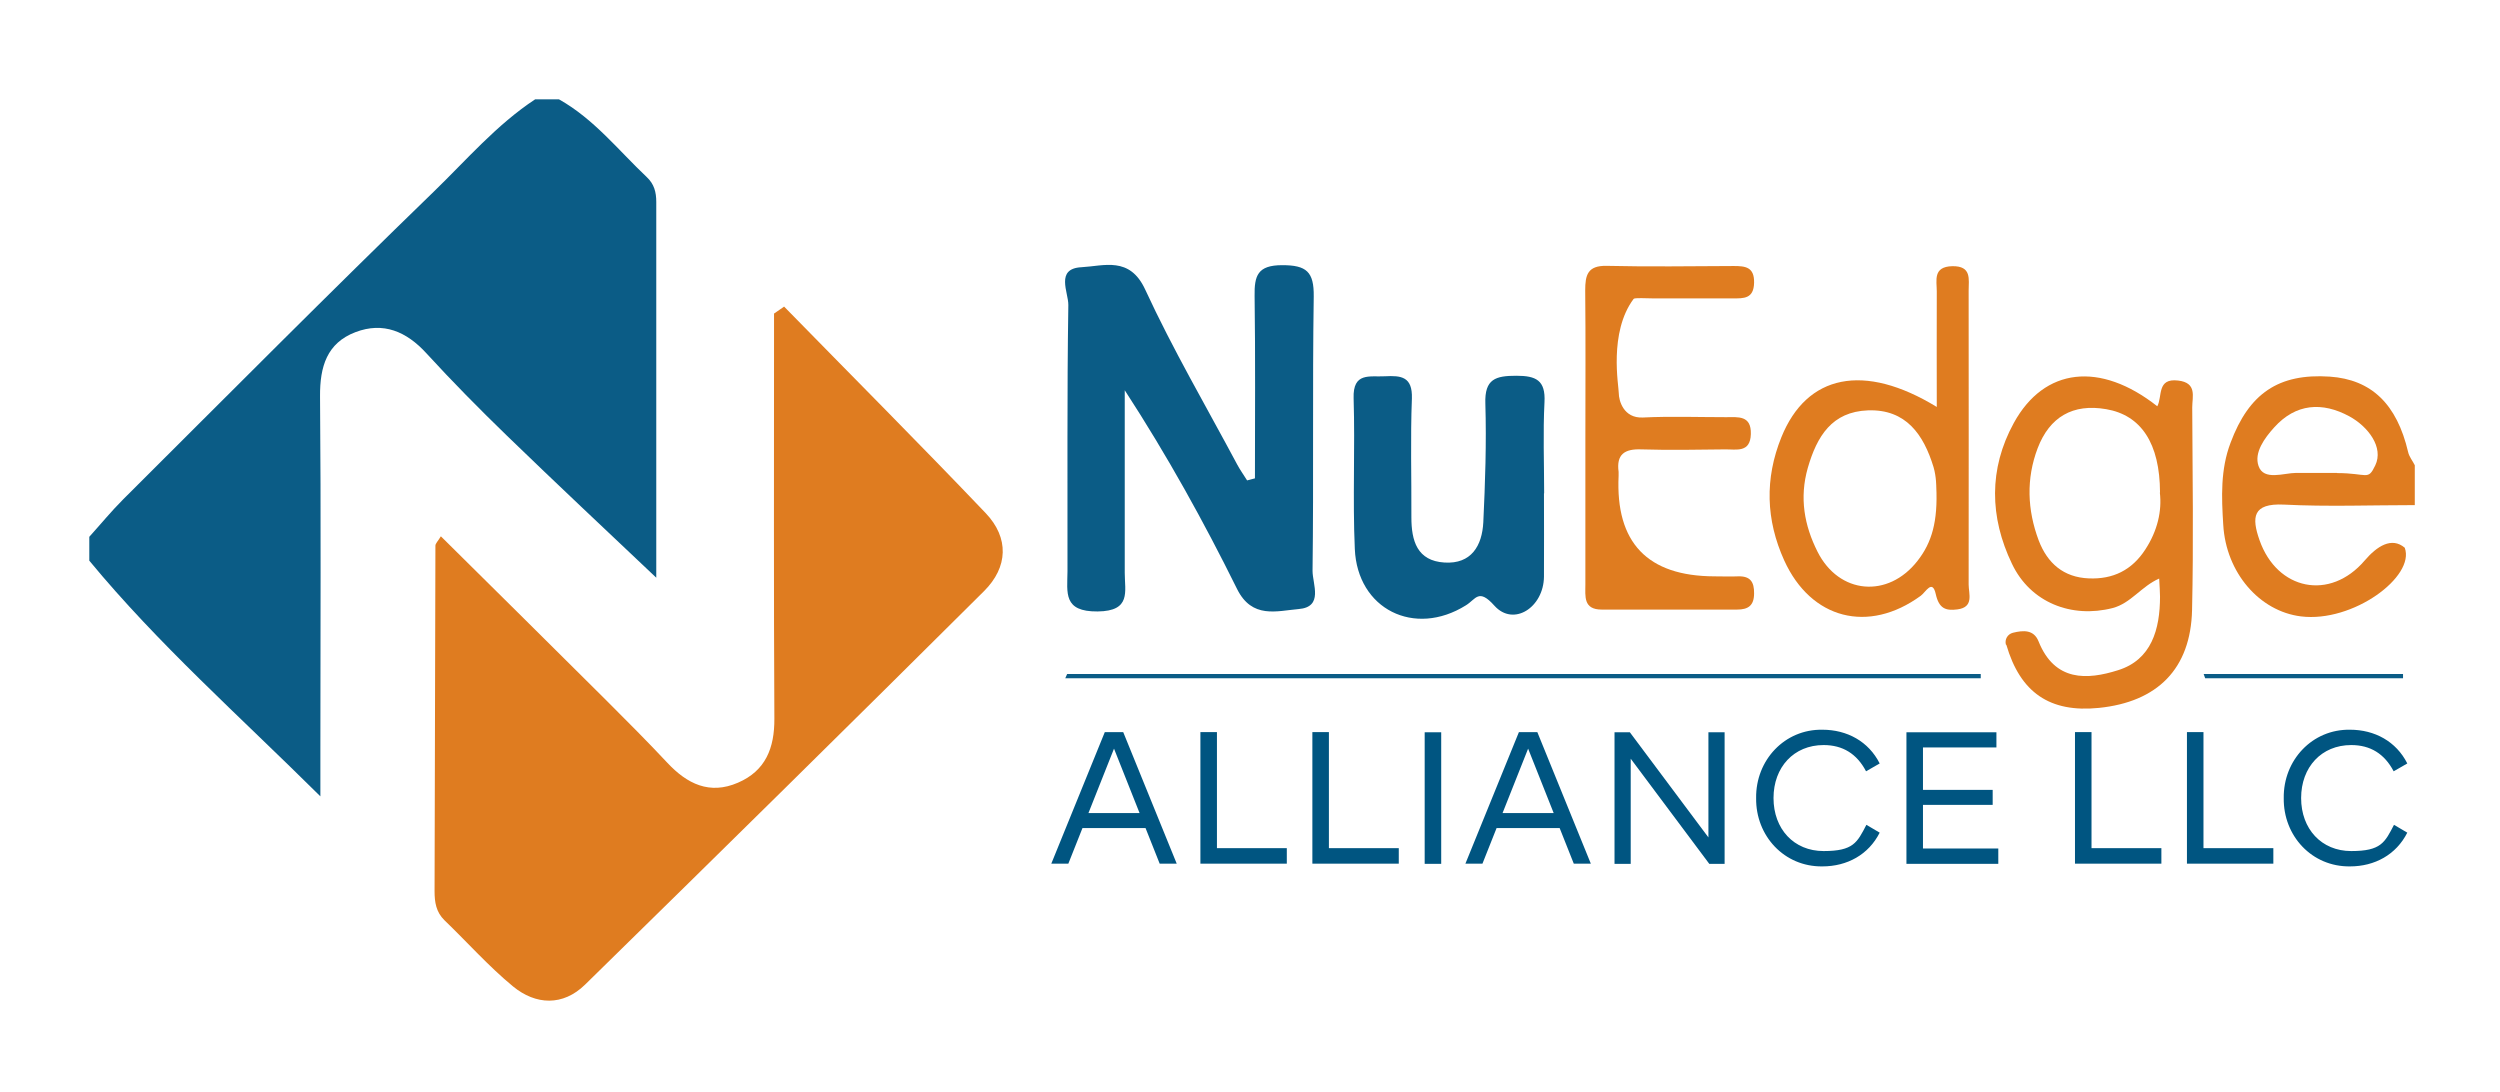
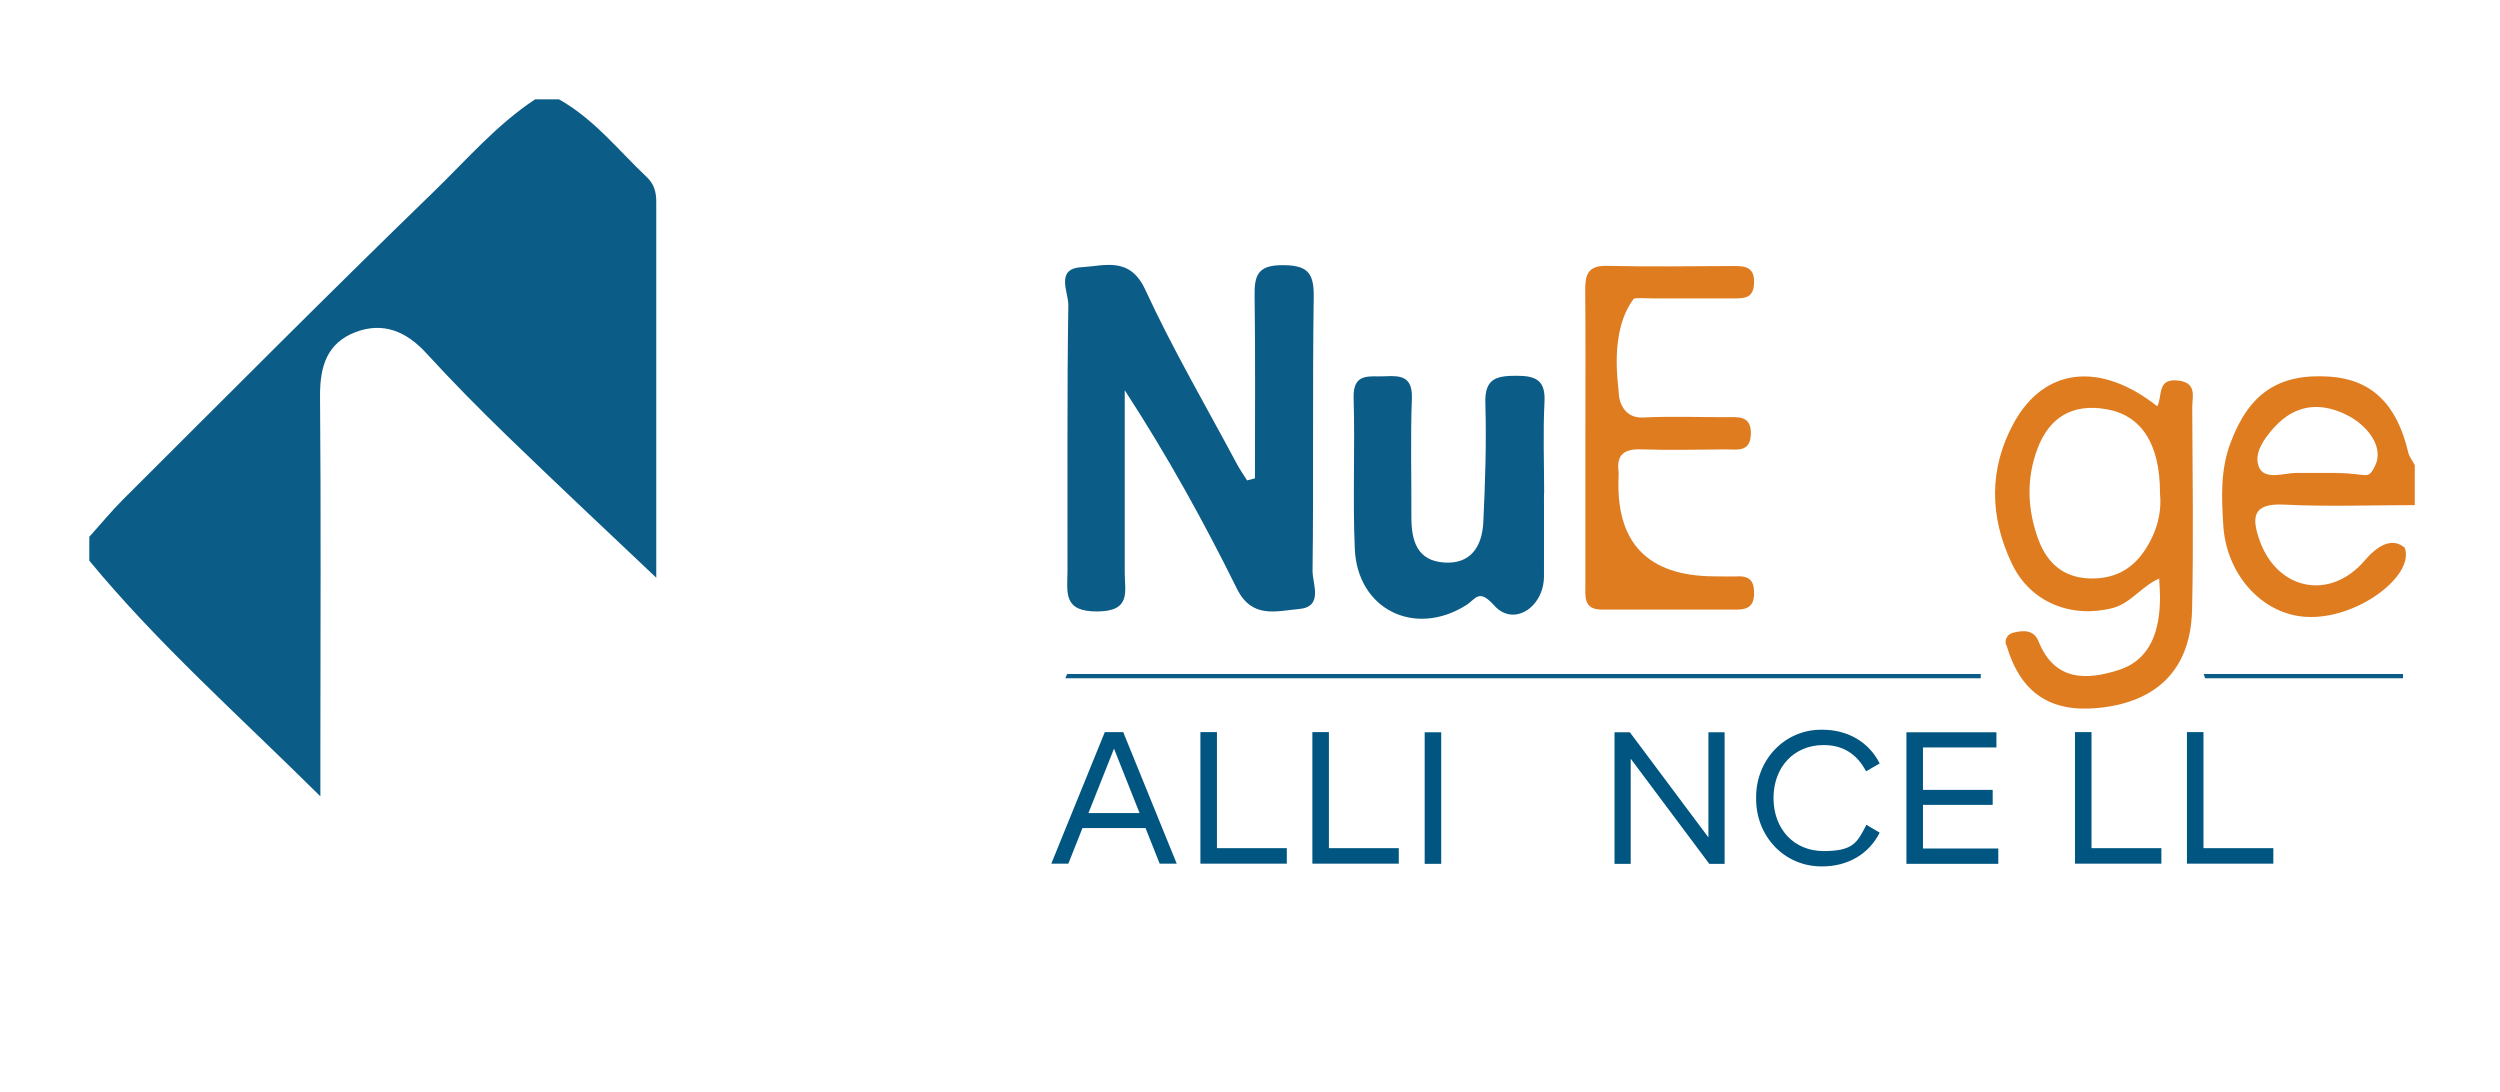
<svg xmlns="http://www.w3.org/2000/svg" id="Layer_1" data-name="Layer 1" viewBox="0 0 1467 641">
  <defs>
    <style>      .cls-1 {        fill: #df7c20;      }      .cls-1, .cls-2, .cls-3 {        stroke-width: 0px;      }      .cls-2 {        fill: #0b5c86;      }      .cls-3 {        fill: #005581;      }    </style>
  </defs>
  <path class="cls-2" d="M328.2,58.4c20.4,11.5,34.7,29.8,51.3,45.5,4.4,4.1,5.6,8.9,5.6,14.6,0,73.5,0,147.1,0,220.5-29.9-28.3-59-55.6-87.7-83.4-16.2-15.7-32-31.7-47.2-48.3-11.7-12.8-25.3-18.6-41.6-12.4-16.8,6.4-20.9,20.3-20.8,37.5.6,69.1.2,138.2.2,207.3,0,7.5,0,14.9,0,27.6-48.2-47.8-95.4-89.6-135.6-138.3,0-4.7,0-9.3,0-14,6.6-7.3,12.9-15,19.9-22,60.6-60.4,120.9-121.1,182.3-180.6,19.2-18.6,36.8-39.2,59.4-54.1h14Z" />
  <path class="cls-1" d="M1417,296.4c-25.6,0-51.3,1-76.8-.3-18.5-.9-19,7.5-14.3,20.9,10.3,29.3,41.3,35.8,61.7,11.9,7.2-8.4,15.8-14,23.5-7.5,6.3,16.9-30.4,44.1-60.9,40.3-24.3-3-44-25.6-45.6-53.8-1-16.1-1.7-32.3,4.3-48.1,10.8-28.9,28.1-40.8,58.2-38.8,24.5,1.7,39.4,16.1,46,44.3.6,2.7,2.6,5.1,3.9,7.7v23.3ZM1371.3,277.6c18.1,0,18.1,4.7,22.5-4.5,5.1-10.6-4.2-22.8-15.2-28.8-15.9-8.6-31.4-7.6-44.1,6.5-5.7,6.3-11.9,14.8-9.2,22.6,3,8.9,14.9,4.1,22.1,4.1,10.9,0,20.2,0,24,0Z" />
-   <path class="cls-1" d="M460,179.8c39.5,40.4,79.4,80.4,118.4,121.3,13.8,14.5,13.2,31.7-1,45.8-77.7,77.3-155.8,154.2-234.1,230.9-13,12.7-28.9,12-42.3,1-14.3-11.8-26.8-25.9-40.2-38.8-4.9-4.8-5.8-10.6-5.8-17,.2-67.6.3-135.2.5-202.8,0-1.3,1.4-2.5,3.2-5.5,32.6,32.3,64.9,64.2,97,96.2,12.1,12.1,24.2,24.2,35.9,36.7,11.6,12.4,24.8,18.9,41.4,11.7,16.3-7,21.5-20.4,21.4-37.6-.4-74.6-.2-149.2-.2-223.8,0-4.6,0-9.3,0-13.9,1.9-1.3,3.9-2.7,5.8-4Z" />
-   <path class="cls-2" d="M736.4,280.8c0-35.7.3-71.3-.2-107-.2-12,1.7-18.2,16.2-18.2,14.2,0,18.7,3.8,18.5,18.4-.8,53.6,0,107.3-.7,161,0,7.8,6.6,21.2-8.2,22.4-12.8,1.1-27.3,5.9-36.1-11.8-19.5-39.4-40.8-78-65.9-116.6,0,35.7,0,71.5,0,107.2,0,10.9,3.9,22.4-15.9,22.6-20.4.2-17.8-11-17.7-23.5.1-52.1-.3-104.2.5-156.3.1-7.4-7.8-21.4,7.7-22.2,13.2-.7,28.3-6.6,37.4,13.1,16.2,35.1,35.8,68.6,54,102.7,1.7,3.2,3.9,6.2,5.8,9.3,1.5-.4,3.1-.8,4.6-1.2Z" />
+   <path class="cls-2" d="M736.4,280.8c0-35.7.3-71.3-.2-107-.2-12,1.7-18.2,16.2-18.2,14.2,0,18.7,3.8,18.5,18.4-.8,53.6,0,107.3-.7,161,0,7.8,6.6,21.2-8.2,22.4-12.8,1.1-27.3,5.9-36.1-11.8-19.5-39.4-40.8-78-65.9-116.6,0,35.7,0,71.5,0,107.2,0,10.9,3.9,22.4-15.9,22.6-20.4.2-17.8-11-17.7-23.5.1-52.1-.3-104.2.5-156.3.1-7.4-7.8-21.4,7.7-22.2,13.2-.7,28.3-6.6,37.4,13.1,16.2,35.1,35.8,68.6,54,102.7,1.7,3.2,3.9,6.2,5.8,9.3,1.5-.4,3.1-.8,4.6-1.2" />
  <path class="cls-2" d="M906,289.5c0,16.3.1,32.6,0,48.9-.2,18.1-17.9,29.5-29.1,17-9.3-10.4-10.8-3.8-16.7-.2-30.2,18.9-63.7,2.3-65.2-33.1-1.3-29.4.2-59-.7-88.4-.5-15.5,9.5-12.4,18.4-12.9,9.5-.5,16.2.2,15.8,13-.9,23.2-.2,46.5-.3,69.8,0,13.7,3.3,25.5,19.4,26.5,15.8,1,22.1-9.9,22.8-23.6,1.1-23.2,1.9-46.5,1.2-69.7-.5-14.5,6.1-16.3,18.2-16.3,11.5,0,17.2,2.6,16.5,15.5-.9,17.8-.2,35.7-.2,53.5Z" />
  <path class="cls-1" d="M1177.1,378.4c-.9-3.1.9-6.3,4.1-7.1,6.1-1.5,12.2-1.9,15,5,9.5,23.8,28.6,22.7,46.6,17,19.7-6.1,24.7-24,24.7-43.2,0-3.1-.3-6.2-.5-10.6-10.5,4.6-16.6,14.5-27.3,17.3-24.1,6.2-48.3-3.2-59.1-26-13.1-27.3-13.7-55.6,1.1-82.6,17.9-32.6,50.7-36.2,84.2-9.8,3.1-5.7-.4-16.6,12.2-15.1,11.3,1.3,8.3,9.5,8.3,15.8.2,39.6.8,79.3-.1,118.9-.8,34.5-20.3,53.9-54.7,57.4-28.7,2.9-46.1-8.9-54.3-37.1ZM1267.5,289c-.1-28.9-11.1-45.4-31.6-48.9-19.6-3.4-33.2,4.6-40.2,22.9-6.8,17.9-6.1,36.2.6,54.1,5.1,13.4,14.6,21.7,29.4,22.3,14.2.6,25.3-4.8,33.2-17,7.1-10.9,9.8-22.5,8.5-33.4Z" />
-   <path class="cls-1" d="M1136.5,238.8c0-23.3-.1-45.6,0-67.8,0-6.4-2.4-14.5,9.1-14.8,11.5-.2,9.6,7.7,9.6,14.3,0,57.5.1,115,0,172.5,0,5.4,3.3,13.3-6.6,14.6-6.9.9-10.8-.5-12.7-9-2-9-5.9-1.1-8.8,1-30.7,22.4-64.4,13.8-80.1-20.7-10.8-23.8-11.5-48-1.7-72.3,14.9-36.9,48.5-43.9,91.2-17.8ZM1136.2,285.5c0,.7.1-5.7-1.6-11.4-5.8-19-16.1-34.1-38.5-33.3-21.1.8-29.9,15.1-35.3,33.8-5,17.6-2,33.8,5.7,49.1,12.6,25.1,41.4,27.6,58.7,5.4,8.4-10.7,12-23.1,11-43.6Z" />
  <path class="cls-1" d="M930.3,256.7c0-28.8.2-57.5-.1-86.3,0-9,1.4-14.6,12.5-14.4,24.9.6,49.8.2,74.7.1,6.8,0,12.1.6,11.9,9.8-.2,9.5-6.1,9.2-12.5,9.2-15.6,0-31.1,0-46.7,0-3.9,0-10.9-.5-11.5.3-14.7,19.7-8.7,51.1-8.7,55.3s2.7,14.8,14.1,14.3c16.3-.8,32.7-.2,49-.2,6.9,0,14.7-1.2,14.4,9.9-.3,11.2-8.6,8.9-15.2,9-16.3.2-32.7.5-49,0-9.9-.4-14.8,2.9-13.4,13.2,0,.8,0,1.6,0,2.3q-2.8,58.8,56.2,59c4.7,0,9.3.2,14,0,7-.2,9.4,3.2,9.3,10,0,7.1-3.4,9.5-10,9.5-26.5,0-52.9,0-79.4,0-10.9,0-9.6-7.8-9.6-14.7,0-28.8,0-57.5,0-86.3Z" />
  <path class="cls-2" d="M626.2,395.5h536.1c0,.8,0,1.7,0,2.5h-537.2c.4-.8.7-1.7,1.1-2.5Z" />
  <path class="cls-2" d="M1293.2,395.5h116.9c0,.8,0,1.7,0,2.5h-116.1c-.3-.8-.6-1.7-.9-2.5Z" />
  <g>
    <path class="cls-3" d="M672.2,485.9h-37l-8.3,20.9h-10l31.4-77.2h10.8l31.4,77.2h-10l-8.3-20.9ZM668.7,477.1l-15-37.8-15,37.8h30Z" />
    <path class="cls-3" d="M755.1,497.8v9h-50.7v-77.2h9.7v68.1h41Z" />
    <path class="cls-3" d="M820.8,497.8v9h-50.7v-77.2h9.7v68.1h41Z" />
    <path class="cls-3" d="M836,429.7h9.7v77.2h-9.7v-77.2Z" />
-     <path class="cls-3" d="M915.2,485.9h-37l-8.3,20.9h-10l31.4-77.2h10.8l31.4,77.2h-10l-8.3-20.9ZM911.7,477.1l-15-37.8-15,37.8h30Z" />
    <path class="cls-3" d="M1012,429.7v77.2h-9l-46.1-61.7v61.7h-9.5v-77.2h9l46.1,61.7v-61.7h9.5Z" />
    <path class="cls-3" d="M1069.4,428.2c14.5,0,27.1,6.9,33.6,19.8l-8,4.6c-5.4-10.3-13.7-15.4-24.9-15.4-17.5,0-29.4,13-29.4,31.1s11.9,31.1,29.4,31.1,19.7-5,25.1-15.4l7.8,4.6c-6.5,12.9-19.1,19.8-33.6,19.8-22.4.3-39.2-17.9-38.9-40.1-.3-22.3,16.8-40.5,38.9-40.1Z" />
    <path class="cls-3" d="M1172.6,498v8.9h-53.9v-77.2h52.8v8.9h-43.1v24.9h40.9v8.8h-40.9v25.6h44.2Z" />
    <path class="cls-3" d="M1268.3,497.8v9h-50.7v-77.2h9.7v68.1h41Z" />
    <path class="cls-3" d="M1334,497.8v9h-50.7v-77.2h9.7v68.1h41Z" />
-     <path class="cls-3" d="M1379,428.2c14.5,0,27.1,6.9,33.6,19.8l-8,4.6c-5.4-10.3-13.7-15.4-24.9-15.4-17.5,0-29.4,13-29.4,31.1s11.9,31.1,29.4,31.1,19.7-5,25.1-15.4l7.8,4.6c-6.5,12.9-19.1,19.8-33.6,19.8-22.4.3-39.2-17.9-38.9-40.1-.3-22.3,16.8-40.5,38.9-40.1Z" />
  </g>
</svg>